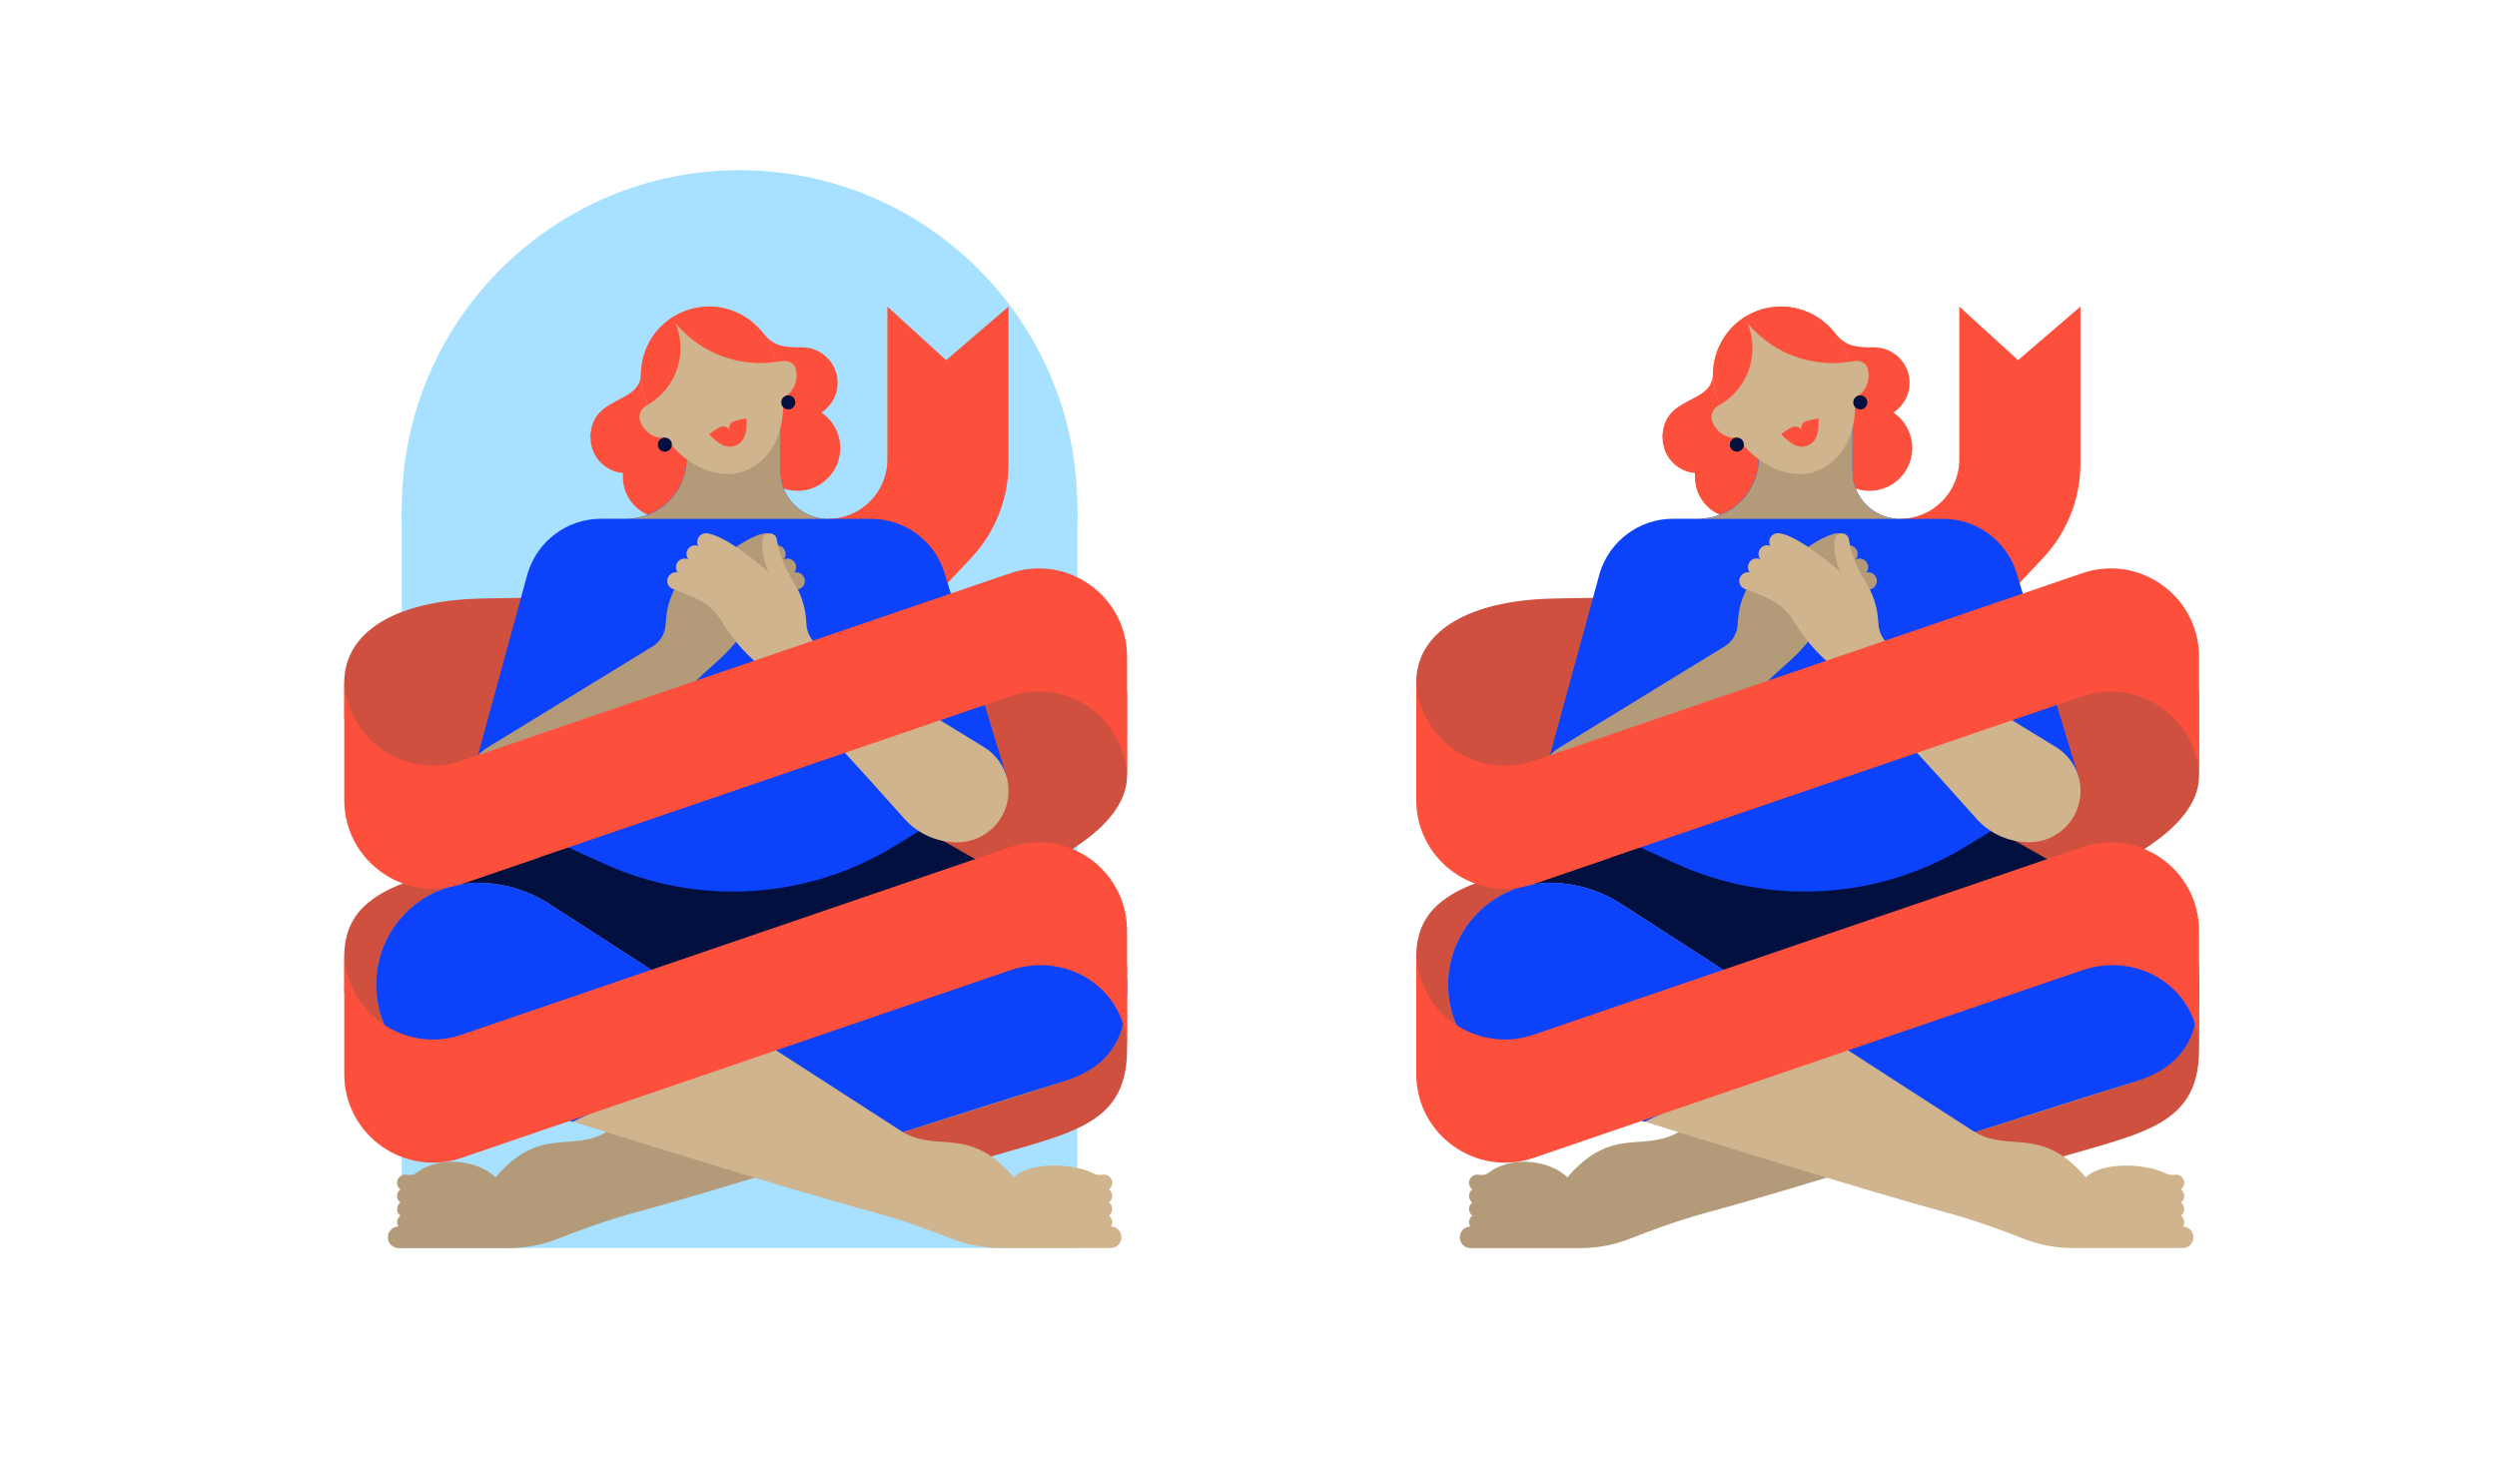
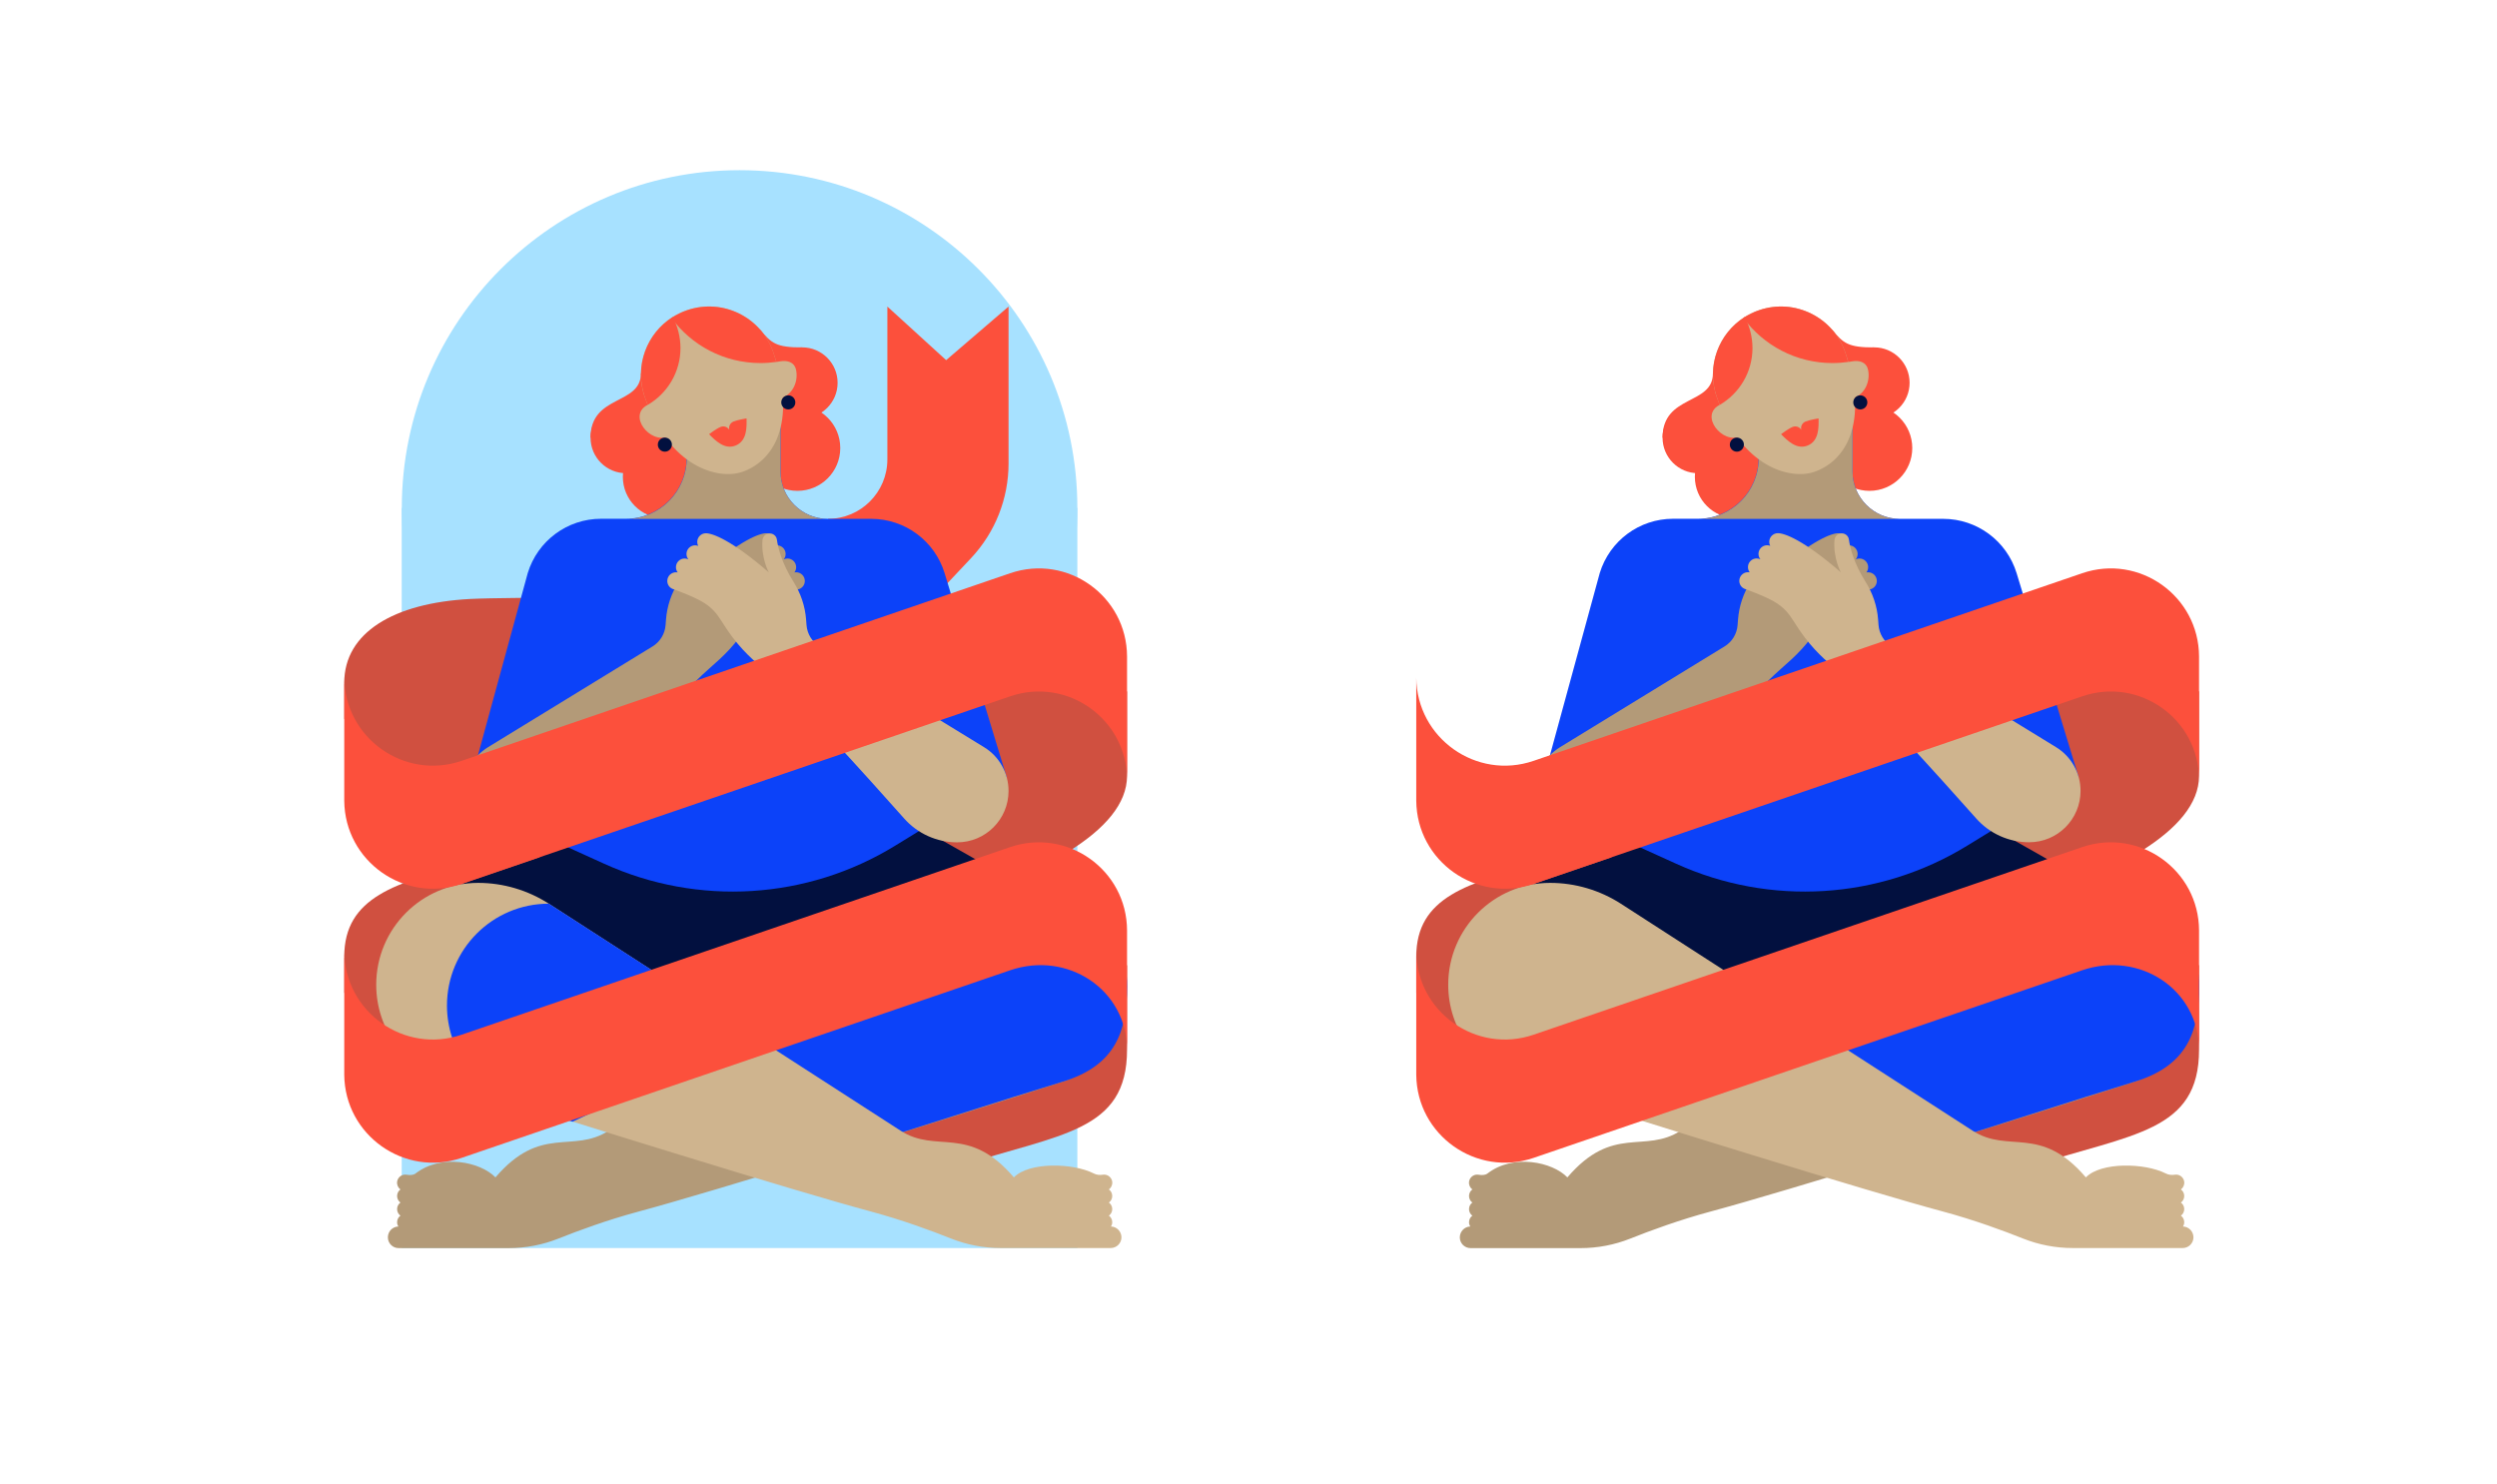
<svg xmlns="http://www.w3.org/2000/svg" version="1.1" id="Layer_1" x="0px" y="0px" viewBox="0 0 3084.9 1833.9" style="enable-background:new 0 0 3084.9 1833.9;" xml:space="preserve">
  <style type="text/css"> .st0{fill:#A7E1FF;} .st1{fill:#D05040;} .st2{fill:#02103F;} .st3{fill:#B39A78;} .st4{fill:#0C42F9;} .st5{fill:#FC503C;} .st6{fill:#CFB48E;} </style>
  <g>
    <rect x="496.3" y="627.6" class="st0" width="834.7" height="914.5" />
    <circle class="st0" cx="913.7" cy="627.6" r="417.3" />
    <path class="st1" d="M1392.4,1297c0,101.9-82.4,103.6-206.8,143.8l-112-51.4l83.6-169.9l121.3-64.6l113.9,37.9V1297z" />
    <path class="st1" d="M425.3,1182c0-73.3,63.7-92.2,155.6-114.6c36.9-9,93.1-21.4,93.1-21.4l62.4,175.8l-188.4,128.8L446,1270.1 l-20.6-43.6V1182z" />
    <path class="st1" d="M1392.4,958.6c0,69.3-110.8,123.4-235.2,163.5l-51.1-231l172.4-74.6l113.9,37.9V958.6z" />
    <path class="st1" d="M425.3,843.6c0-61.9,61.1-98.5,155.6-103.5c25.1-1.3,90.5-1.5,90.5-1.5l65.1,144.7l-188.4,128.8L446,931.7 l-20.6-43.6V843.6z" />
    <polygon class="st2" points="1290.7,1316.4 817.1,1255.5 570.3,1092.3 666.4,1059.4 686,996.4 1134.4,1021.6 1311.6,1122.1 " />
    <path class="st3" d="M492.1,1515.5c-0.9-1.5-1.5-3.3-1.5-5.3c0-3.3,1.6-6.3,4.1-8.1c-2.5-1.8-4.1-4.8-4.1-8.1 c0-3.3,1.6-6.3,4.1-8.1c-2.5-1.8-4.1-4.8-4.1-8.1c0-3.3,1.6-6.3,4.1-8.1c-2.8-2.1-4.5-5.5-4.1-9.4c0.5-4.4,4-8.1,8.4-8.8 c1.1-0.2,2.2-0.2,3.3,0c3.8,0.6,8.1,0.8,11.2-1.6c31.8-24.5,80.1-14.3,98.6,4.9c56.4-65.9,95.3-28.8,140.1-57.8 c128.6-83,434.3-280.3,434.3-280.3c26.1-16.8,56.5-25.8,87.5-25.8c69.6,0,111.4,53.4,111.4,123l0,0c0,54.6-20.7,106-72.7,122.8 c-156.4,50.5-436.4,137-523.7,160.3c-38.4,10.3-75.1,23.8-99.1,33.4c-19.6,7.8-40.5,11.8-61.6,11.8H502.2l0,0h-9.7 c-7.3,0-13.3-5.9-13.3-13.3C479.2,1521.6,484.9,1515.7,492.1,1515.5z" />
    <path class="st4" d="M1046.9,1420.2l-114.6-139.6c115.1-74.3,254.2-164,254.2-164c26.1-16.8,56.5-25.8,87.5-25.8 c69.6,0,118.4,58.2,118.4,127.8l0,0c0,54.6-13.3,97.8-79.6,118C1239.8,1358.8,1141.1,1391.2,1046.9,1420.2z" />
    <path class="st5" d="M1022.8,641.1L1022.8,641.1c40.6,0,73.5-32.9,73.5-73.5V378.8l72.6,66.2l77.1-66.2v193.9 c0,43.5-16.6,85.3-46.3,116.9l-52.2,55.5L1022.8,641.1z" />
    <path class="st5" d="M939.3,407.6c13.8,16.6,19.8,21.7,51.7,21.7v53h-77.3L939.3,407.6z" />
    <path class="st5" d="M729.6,540.9c0-53.8,62.2-39.8,62.2-79.6l41.9,14.4l-9.4,41L729.6,540.9z" />
    <circle class="st5" cx="773.4" cy="540.9" r="43.8" />
    <circle class="st5" cx="991" cy="473" r="43.8" />
    <circle class="st5" cx="985.2" cy="553.6" r="52.9" />
    <circle class="st5" cx="820.6" cy="589.2" r="51.1" />
    <path class="st4" d="M1167,708.2c-12.2-39.8-48.9-67.1-90.6-67.1h-53.6c-32.3,0-58.5-26.2-58.5-58.5v-65.9l-57.8,60.6l-58.2-17 l0,4.9c0.4,41.7-33.3,75.8-75.1,75.8h-30.6c-41.7,0-78.4,27.2-90.6,67.1l-76.9,281.4l171.4,77.8c116.1,52.7,250.8,44.4,359.5-22.4 l137.7-84.5L1167,708.2z" />
    <path class="st3" d="M964.3,582.7v-65.9l-11.2-2.3c-41.1-8.5-83.2,9.9-104.7,46l0,0l0,4.9c0.4,41.7-33.3,75.8-75.1,75.8h249.4 C990.5,641.1,964.3,614.9,964.3,582.7z" />
    <g>
      <path class="st6" d="M849,383.2c-44,14.8-67.6,62.5-52.7,106.5c29.9,88.4,91.8,103.2,120.3,93.5c38-12.8,68.8-58.9,38.9-147.3 C940.6,391.9,893,368.3,849,383.2z" />
      <path class="st6" d="M815.7,511c-2.6-7.8-8.5-14.4-15.8-10.6c-24.8,13,3.1,48.3,25.4,39l0-31.6L815.7,511z" />
      <path class="st6" d="M963.8,446.5c8.1-1.5,17.3,0.4,19.6,10.1c3,12.7-2.3,30.2-19.2,35.9L937.3,450 C937.3,450,953.2,448.5,963.8,446.5z" />
      <path class="st5" d="M831.1,391.7c-32.1,20.2-47.5,60.4-34.8,98c1.2,3.6,2.5,7.2,3.9,10.6c24.2-14.1,40.5-40.3,40.5-70.4 C840.6,416.1,837.2,403.1,831.1,391.7z" />
      <path class="st5" d="M939.7,448.6c6.6,0,13-0.5,19.4-1.4c-1.1-3.7-2.2-7.5-3.5-11.3c-14.8-44-62.5-67.6-106.5-52.7 c-7.1,2.4-13.6,5.7-19.6,9.6C854.3,426.7,894.4,448.6,939.7,448.6z" />
    </g>
    <path class="st3" d="M603,923.2l203.1-124.4c9.4-5.7,15.4-15.6,16.2-26.6l0.5-6.5c1.2-16.7,6.7-32.8,15.7-47 c14.1-22.5,30.4-11.5,30.4-11.5c46.5-40.3,69.7-48.3,77.7-48.3c5.9,0,10.7,4.8,10.7,10.7c0,1.8-0.4,3.5-1.2,4.9 c1.2-0.4,2.4-0.7,3.8-0.7c5.9,0,10.7,4.8,10.7,10.7c0,2.5-0.9,4.9-2.4,6.7c1.4-0.7,3-1.1,4.7-1.1c5.9,0,10.7,4.8,10.7,10.7 c0,2.5-0.8,4.7-2.2,6.5c0.7-0.2,1.5-0.2,2.2-0.2c5.9,0,10.7,4.8,10.7,10.7c0,4.1-2.2,7.6-5.6,9.4l0,0c0,0,0,0,0,0 c-0.8,0.5-1.7,0.8-2.7,1c-35,13.3-46.4,19.4-58.7,39.2c-18.7,30.1-33.3,43-50.9,58.5c-40.7,35.8-130.4,135.5-174.8,185.5 c-16.6,18.7-40.4,29.4-65.4,29.4l0,0c-35.1,0-63.5-28.4-63.5-63.5v0C572.7,955.2,584.2,934.7,603,923.2z" />
    <path class="st6" d="M1215.7,923.2l-203.1-124.4c-9.4-5.7-15.4-15.6-16.2-26.6l-0.5-6.5c-1.2-16.7-6.7-32.8-15.7-47 c-14.1-22.5-18.9-41.3-20.4-52c-0.7-5.1-5.6-8.4-10.6-7.4c-3.9,0.8-6.8,4-7.2,8c-1.8,22.5,7.8,39.9,7.8,39.9 c-46.5-40.3-69.7-48.3-77.7-48.3c-5.9,0-10.7,4.8-10.7,10.7c0,1.8,0.4,3.5,1.2,4.9c-1.2-0.4-2.4-0.7-3.8-0.7 c-5.9,0-10.7,4.8-10.7,10.7c0,2.5,0.9,4.9,2.4,6.7c-1.4-0.7-3-1.1-4.7-1.1c-5.9,0-10.7,4.8-10.7,10.7c0,2.5,0.8,4.7,2.2,6.5 c-0.7-0.2-1.5-0.2-2.2-0.2c-5.9,0-10.7,4.8-10.7,10.7c0,4.1,2.2,7.6,5.6,9.4l0,0c0,0,0,0,0,0c0.8,0.5,1.7,0.8,2.7,1 c35,13.3,46.4,19.4,58.7,39.2c18.7,30.1,33.3,43,50.9,58.5c40.7,35.8,130.4,135.5,174.8,185.5c16.6,18.7,40.4,29.4,65.4,29.4l0,0 c35.1,0,63.5-28.4,63.5-63.5v0C1246,955.2,1234.6,934.7,1215.7,923.2z" />
    <path class="st6" d="M1372.6,1515.5c0.9-1.5,1.5-3.3,1.5-5.3c0-3.3-1.6-6.3-4.1-8.1c2.5-1.8,4.1-4.8,4.1-8.1c0-3.3-1.6-6.3-4.1-8.1 c2.5-1.8,4.1-4.8,4.1-8.1c0-3.3-1.6-6.3-4.1-8.1c2.8-2.1,4.5-5.5,4.1-9.4c-0.5-4.4-4-8.1-8.4-8.8c-1.1-0.2-2.2-0.2-3.3,0 c-3.8,0.6-7.8,0.2-11.2-1.6c-25.8-13.1-80.1-14.3-98.6,4.9c-56.4-65.9-95.3-28.8-140.1-57.8c-128.6-83-434.3-280.3-434.3-280.3 c-26.1-16.8-56.5-25.8-87.5-25.8c-69.6,0-125.9,56.4-125.9,125.9v0c0,54.6,35.2,103,87.2,119.8c156.4,50.5,436.4,137,523.7,160.3 c38.4,10.3,75.1,23.8,99.1,33.4c19.6,7.8,40.5,11.8,61.6,11.8h126.1l0,0h9.7c7.3,0,13.3-5.9,13.3-13.3 C1385.4,1521.6,1379.7,1515.7,1372.6,1515.5z" />
-     <path class="st4" d="M707.3,1386l225-105.4c-115.1-74.3-254.2-164-254.2-164c-26.1-16.8-56.5-25.8-87.5-25.8 c-69.6,0-125.9,56.4-125.9,125.9v0c0,54.6,35.2,103,87.2,119.8C624.4,1360,613.1,1357,707.3,1386z" />
+     <path class="st4" d="M707.3,1386l225-105.4c-115.1-74.3-254.2-164-254.2-164c-69.6,0-125.9,56.4-125.9,125.9v0c0,54.6,35.2,103,87.2,119.8C624.4,1360,613.1,1357,707.3,1386z" />
    <path class="st5" d="M1248,708.3L570.3,940.1c-70.7,24.2-144.3-28-145-102.7v152.1l0,0c0.7,74.7,74.3,126.8,145,102.7L1248,860.4 c70.7-24.2,144.1,28.1,144.4,102.8v-152l0,0C1392.2,736.5,1318.7,684.1,1248,708.3z" />
    <path class="st5" d="M1248,1046.7l-677.7,231.8c-70.7,24.2-144.3-28-145-102.7V1328l0,0c0.7,74.7,74.3,126.8,145,102.7l677.7-231.8 c70.7-24.2,144.1,23.5,144.4,98.2v-147.4l0,0C1392.2,1074.9,1318.7,1022.6,1248,1046.7z" />
    <path class="st5" d="M906.1,520.9c-4,1.7-6.2,6.1-5.1,10.2c-2.2-3.7-6.9-5.2-10.9-3.5c-5.3,2.2-14.1,8.9-14.1,8.9 c8.1,8.2,19.5,19.6,33.1,13.9c13.7-5.8,13.5-21.9,13.2-33.4C922.3,517,911.4,518.7,906.1,520.9z" />
    <circle class="st2" cx="821.4" cy="549.4" r="8.7" />
    <circle class="st2" cx="973.9" cy="497.2" r="8.7" />
  </g>
  <g>
    <path class="st1" d="M2716.8,1297c0,101.9-82.4,103.6-206.8,143.8l-112-51.4l83.6-169.9l121.3-64.6l113.9,37.9V1297z" />
    <path class="st1" d="M1749.7,1182c0-73.3,63.7-92.2,155.6-114.6c36.9-9,93.1-21.4,93.1-21.4l62.4,175.8l-188.4,128.8l-102.1-80.4 l-20.6-43.6V1182z" />
    <path class="st1" d="M2716.8,958.6c0,69.3-110.8,123.4-235.2,163.5l-51.1-231l172.4-74.6l113.9,37.9V958.6z" />
-     <path class="st1" d="M1749.7,843.6c0-61.9,61.1-98.5,155.6-103.5c25.1-1.3,90.5-1.5,90.5-1.5l65.1,144.7l-188.4,128.8l-102.1-80.4 l-20.6-43.6V843.6z" />
    <polygon class="st2" points="2615.1,1316.4 2141.5,1255.5 1894.7,1092.3 1990.8,1059.4 2010.3,996.4 2458.8,1021.6 2635.9,1122.1 " />
    <path class="st3" d="M1816.4,1515.5c-0.9-1.5-1.5-3.3-1.5-5.3c0-3.3,1.6-6.3,4.1-8.1c-2.5-1.8-4.1-4.8-4.1-8.1 c0-3.3,1.6-6.3,4.1-8.1c-2.5-1.8-4.1-4.8-4.1-8.1c0-3.3,1.6-6.3,4.1-8.1c-2.8-2.1-4.5-5.5-4.1-9.4c0.5-4.4,4-8.1,8.4-8.8 c1.1-0.2,2.2-0.2,3.3,0c3.8,0.6,8.1,0.8,11.2-1.6c31.8-24.5,80.1-14.3,98.6,4.9c56.4-65.9,95.3-28.8,140.1-57.8 c128.6-83,434.3-280.3,434.3-280.3c26.1-16.8,56.5-25.8,87.5-25.8c69.6,0,111.4,53.4,111.4,123l0,0c0,54.6-20.7,106-72.7,122.8 c-156.4,50.5-436.4,137-523.7,160.3c-38.4,10.3-75.1,23.8-99.1,33.4c-19.6,7.8-40.5,11.8-61.6,11.8h-126.1l0,0h-9.7 c-7.3,0-13.3-5.9-13.3-13.3C1803.6,1521.6,1809.3,1515.7,1816.4,1515.5z" />
    <path class="st4" d="M2371.3,1420.2l-114.6-139.6c115.1-74.3,254.2-164,254.2-164c26.1-16.8,56.5-25.8,87.5-25.8 c69.6,0,118.4,58.2,118.4,127.8l0,0c0,54.6-13.3,97.8-79.6,118C2564.2,1358.8,2465.5,1391.2,2371.3,1420.2z" />
-     <path class="st5" d="M2347.1,641.1L2347.1,641.1c40.6,0,73.5-32.9,73.5-73.5V378.8l72.6,66.2l77.1-66.2v193.9 c0,43.5-16.6,85.3-46.3,116.9l-52.2,55.5L2347.1,641.1z" />
    <path class="st5" d="M2263.6,407.6c13.8,16.6,19.8,21.7,51.7,21.7v53H2238L2263.6,407.6z" />
    <path class="st5" d="M2054,540.9c0-53.8,62.2-39.8,62.2-79.6l41.9,14.4l-9.4,41L2054,540.9z" />
    <circle class="st5" cx="2097.8" cy="540.9" r="43.8" />
    <circle class="st5" cx="2315.4" cy="473" r="43.8" />
    <circle class="st5" cx="2309.6" cy="553.6" r="52.9" />
    <circle class="st5" cx="2145" cy="589.2" r="51.1" />
    <path class="st4" d="M2491.4,708.2c-12.2-39.8-48.9-67.1-90.6-67.1h-53.6c-32.3,0-58.5-26.2-58.5-58.5v-65.9l-57.8,60.6l-58.2-17 l0,4.9c0.4,41.7-33.3,75.8-75.1,75.8h-30.6c-41.7,0-78.4,27.2-90.6,67.1l-76.9,281.4l171.4,77.8c116.1,52.7,250.8,44.4,359.5-22.4 l137.7-84.5L2491.4,708.2z" />
    <path class="st3" d="M2288.7,582.7v-65.9l-11.2-2.3c-41.1-8.5-83.2,9.9-104.7,46v0l0,4.9c0.4,41.7-33.3,75.8-75.1,75.8h249.4 C2314.9,641.1,2288.7,614.9,2288.7,582.7z" />
    <g>
      <path class="st6" d="M2173.4,383.2c-44,14.8-67.6,62.5-52.7,106.5c29.9,88.4,91.8,103.2,120.3,93.5c38-12.8,68.8-58.9,38.9-147.3 C2265,391.9,2217.3,368.3,2173.4,383.2z" />
      <path class="st6" d="M2140.1,511c-2.6-7.8-8.5-14.4-15.8-10.6c-24.8,13,3.1,48.3,25.4,39l0-31.6L2140.1,511z" />
      <path class="st6" d="M2288.2,446.5c8.1-1.5,17.3,0.4,19.6,10.1c3,12.7-2.3,30.2-19.2,35.9l-26.9-42.4 C2261.6,450,2277.6,448.5,2288.2,446.5z" />
      <path class="st5" d="M2155.5,391.7c-32.1,20.2-47.5,60.4-34.8,98c1.2,3.6,2.5,7.2,3.9,10.6c24.2-14.1,40.5-40.3,40.5-70.4 C2165,416.1,2161.6,403.1,2155.5,391.7z" />
      <path class="st5" d="M2264,448.6c6.6,0,13-0.5,19.4-1.4c-1.1-3.7-2.2-7.5-3.5-11.3c-14.8-44-62.5-67.6-106.5-52.7 c-7.1,2.4-13.6,5.7-19.6,9.6C2178.7,426.7,2218.8,448.6,2264,448.6z" />
    </g>
    <path class="st3" d="M1927.4,923.2l203.1-124.4c9.4-5.7,15.4-15.6,16.2-26.6l0.5-6.5c1.2-16.7,6.7-32.8,15.7-47 c14.1-22.5,30.4-11.5,30.4-11.5c46.5-40.3,69.7-48.3,77.7-48.3c5.9,0,10.7,4.8,10.7,10.7c0,1.8-0.4,3.5-1.2,4.9 c1.2-0.4,2.4-0.7,3.8-0.7c5.9,0,10.7,4.8,10.7,10.7c0,2.5-0.9,4.9-2.4,6.7c1.4-0.7,3-1.1,4.7-1.1c5.9,0,10.7,4.8,10.7,10.7 c0,2.5-0.8,4.7-2.2,6.5c0.7-0.2,1.5-0.2,2.2-0.2c5.9,0,10.7,4.8,10.7,10.7c0,4.1-2.2,7.6-5.6,9.4l0,0c0,0,0,0,0,0 c-0.8,0.5-1.7,0.8-2.7,1c-35,13.3-46.4,19.4-58.7,39.2c-18.7,30.1-33.3,43-50.9,58.5c-40.7,35.8-130.4,135.5-174.8,185.5 c-16.6,18.7-40.4,29.4-65.4,29.4l0,0c-35.1,0-63.5-28.4-63.5-63.5v0C1897.1,955.2,1908.5,934.7,1927.4,923.2z" />
    <path class="st6" d="M2540.1,923.2L2337,798.7c-9.4-5.7-15.4-15.6-16.2-26.6l-0.5-6.5c-1.2-16.7-6.7-32.8-15.7-47 c-14.1-22.5-18.9-41.3-20.4-52c-0.7-5.1-5.6-8.4-10.6-7.4c-3.9,0.8-6.8,4-7.2,8c-1.8,22.5,7.8,39.9,7.8,39.9 c-46.5-40.3-69.7-48.3-77.7-48.3c-5.9,0-10.7,4.8-10.7,10.7c0,1.8,0.4,3.5,1.2,4.9c-1.2-0.4-2.4-0.7-3.8-0.7 c-5.9,0-10.7,4.8-10.7,10.7c0,2.5,0.9,4.9,2.4,6.7c-1.4-0.7-3-1.1-4.7-1.1c-5.9,0-10.7,4.8-10.7,10.7c0,2.5,0.8,4.7,2.2,6.5 c-0.7-0.2-1.5-0.2-2.2-0.2c-5.9,0-10.7,4.8-10.7,10.7c0,4.1,2.2,7.6,5.6,9.4l0,0c0,0,0,0,0,0c0.8,0.5,1.7,0.8,2.7,1 c35,13.3,46.4,19.4,58.7,39.2c18.7,30.1,33.3,43,50.9,58.5c40.7,35.8,130.4,135.5,174.8,185.5c16.6,18.7,40.4,29.4,65.4,29.4l0,0 c35.1,0,63.5-28.4,63.5-63.5v0C2570.4,955.2,2558.9,934.7,2540.1,923.2z" />
    <path class="st6" d="M2697,1515.5c0.9-1.5,1.5-3.3,1.5-5.3c0-3.3-1.6-6.3-4.1-8.1c2.5-1.8,4.1-4.8,4.1-8.1c0-3.3-1.6-6.3-4.1-8.1 c2.5-1.8,4.1-4.8,4.1-8.1c0-3.3-1.6-6.3-4.1-8.1c2.8-2.1,4.5-5.5,4.1-9.4c-0.5-4.4-4-8.1-8.4-8.8c-1.1-0.2-2.2-0.2-3.3,0 c-3.8,0.6-7.8,0.2-11.2-1.6c-25.8-13.1-80.1-14.3-98.6,4.9c-56.4-65.9-95.3-28.8-140.1-57.8c-128.6-83-434.3-280.3-434.3-280.3 c-26.1-16.8-56.5-25.8-87.5-25.8c-69.6,0-125.9,56.4-125.9,125.9v0c0,54.6,35.2,103,87.2,119.8c156.4,50.5,436.4,137,523.7,160.3 c38.4,10.3,75.1,23.8,99.1,33.4c19.6,7.8,40.5,11.8,61.6,11.8h126.1l0,0h9.7c7.3,0,13.3-5.9,13.3-13.3 C2709.8,1521.6,2704.1,1515.7,2697,1515.5z" />
-     <path class="st4" d="M2031.7,1386l225-105.4c-115.1-74.3-254.2-164-254.2-164c-26.1-16.8-56.5-25.8-87.5-25.8 c-69.6,0-125.9,56.4-125.9,125.9v0c0,54.6,35.2,103,87.2,119.8C1948.8,1360,1937.5,1357,2031.7,1386z" />
    <path class="st5" d="M2572.4,708.3l-677.7,231.8c-70.7,24.2-144.3-28-145-102.7v152.1l0,0c0.7,74.7,74.3,126.8,145,102.7 l677.7-231.8c70.7-24.2,144.1,28.1,144.4,102.8v-152l0,0C2716.5,736.5,2643,684.1,2572.4,708.3z" />
    <path class="st5" d="M2572.4,1046.7l-677.7,231.8c-70.7,24.2-144.3-28-145-102.7V1328l0,0c0.7,74.7,74.3,126.8,145,102.7 l677.7-231.8c70.7-24.2,144.1,23.5,144.4,98.2v-147.4l0,0C2716.5,1074.9,2643,1022.6,2572.4,1046.7z" />
    <path class="st5" d="M2230.5,520.9c-4,1.7-6.2,6.1-5.1,10.2c-2.2-3.7-6.9-5.2-10.9-3.5c-5.3,2.2-14.1,8.9-14.1,8.9 c8.1,8.2,19.5,19.6,33.1,13.9s13.5-21.9,13.2-33.4C2246.7,517,2235.8,518.7,2230.5,520.9z" />
    <circle class="st2" cx="2145.8" cy="549.4" r="8.7" />
    <circle class="st2" cx="2298.3" cy="497.2" r="8.7" />
  </g>
</svg>